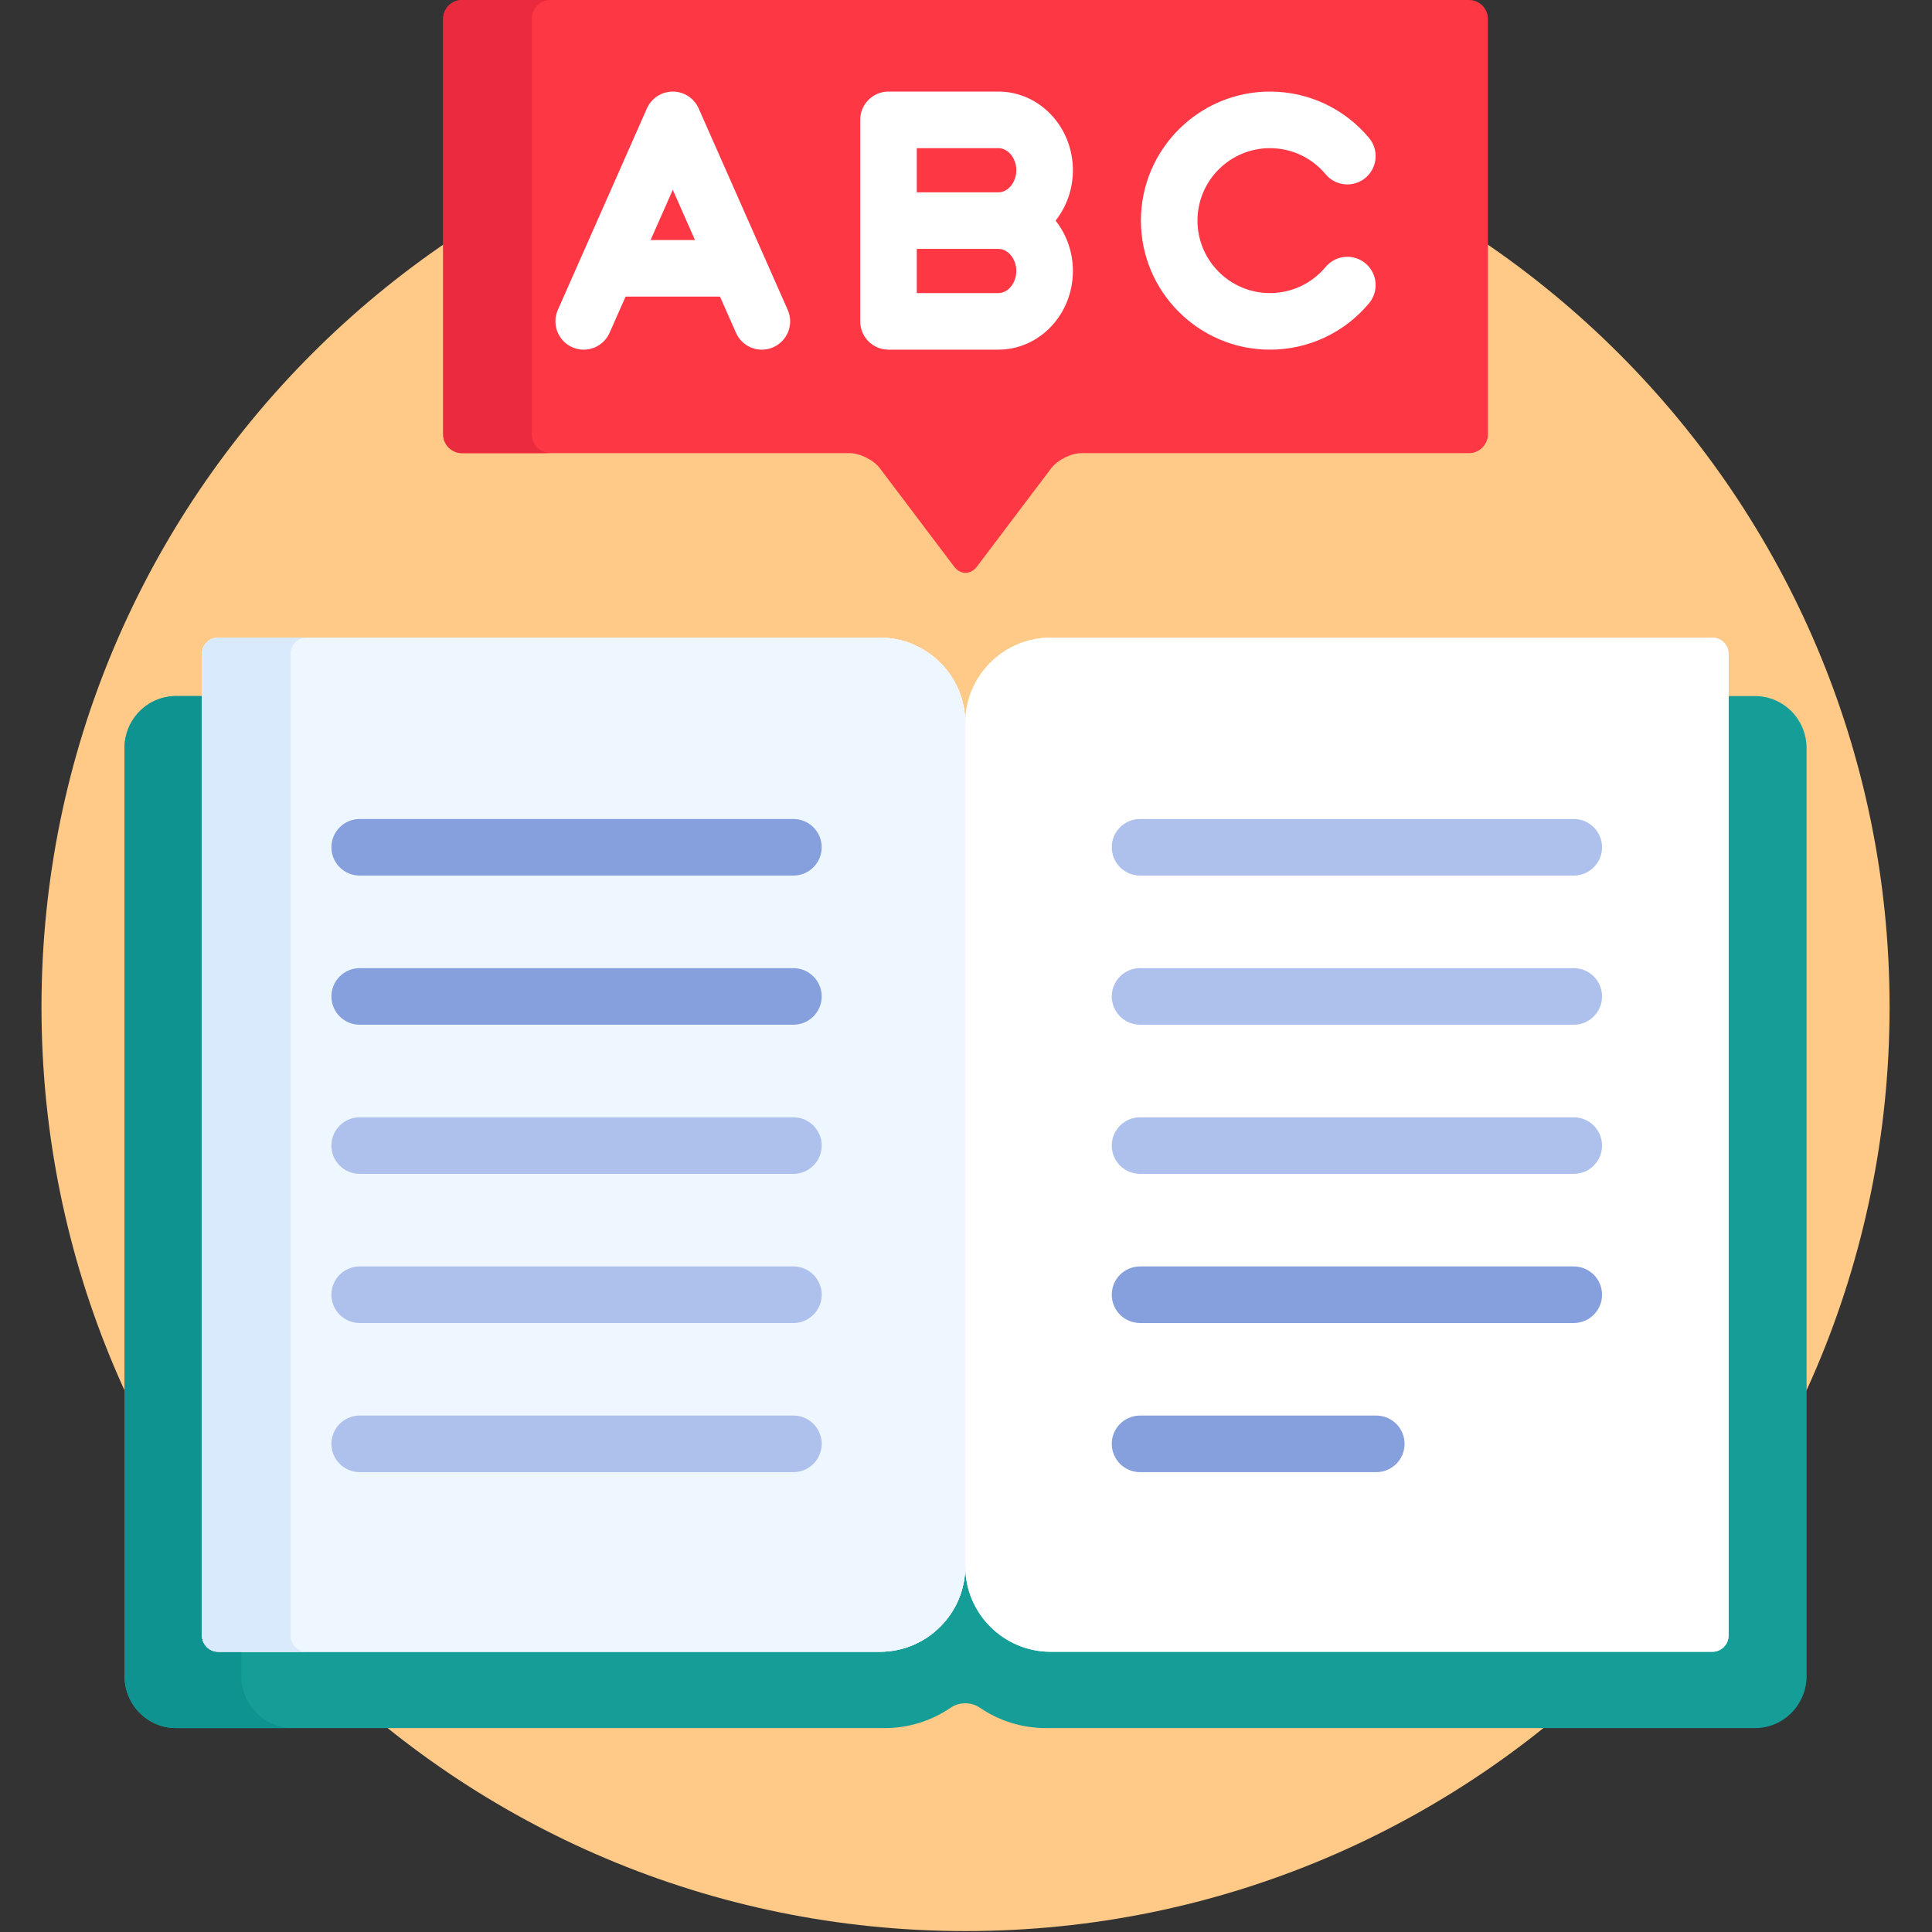
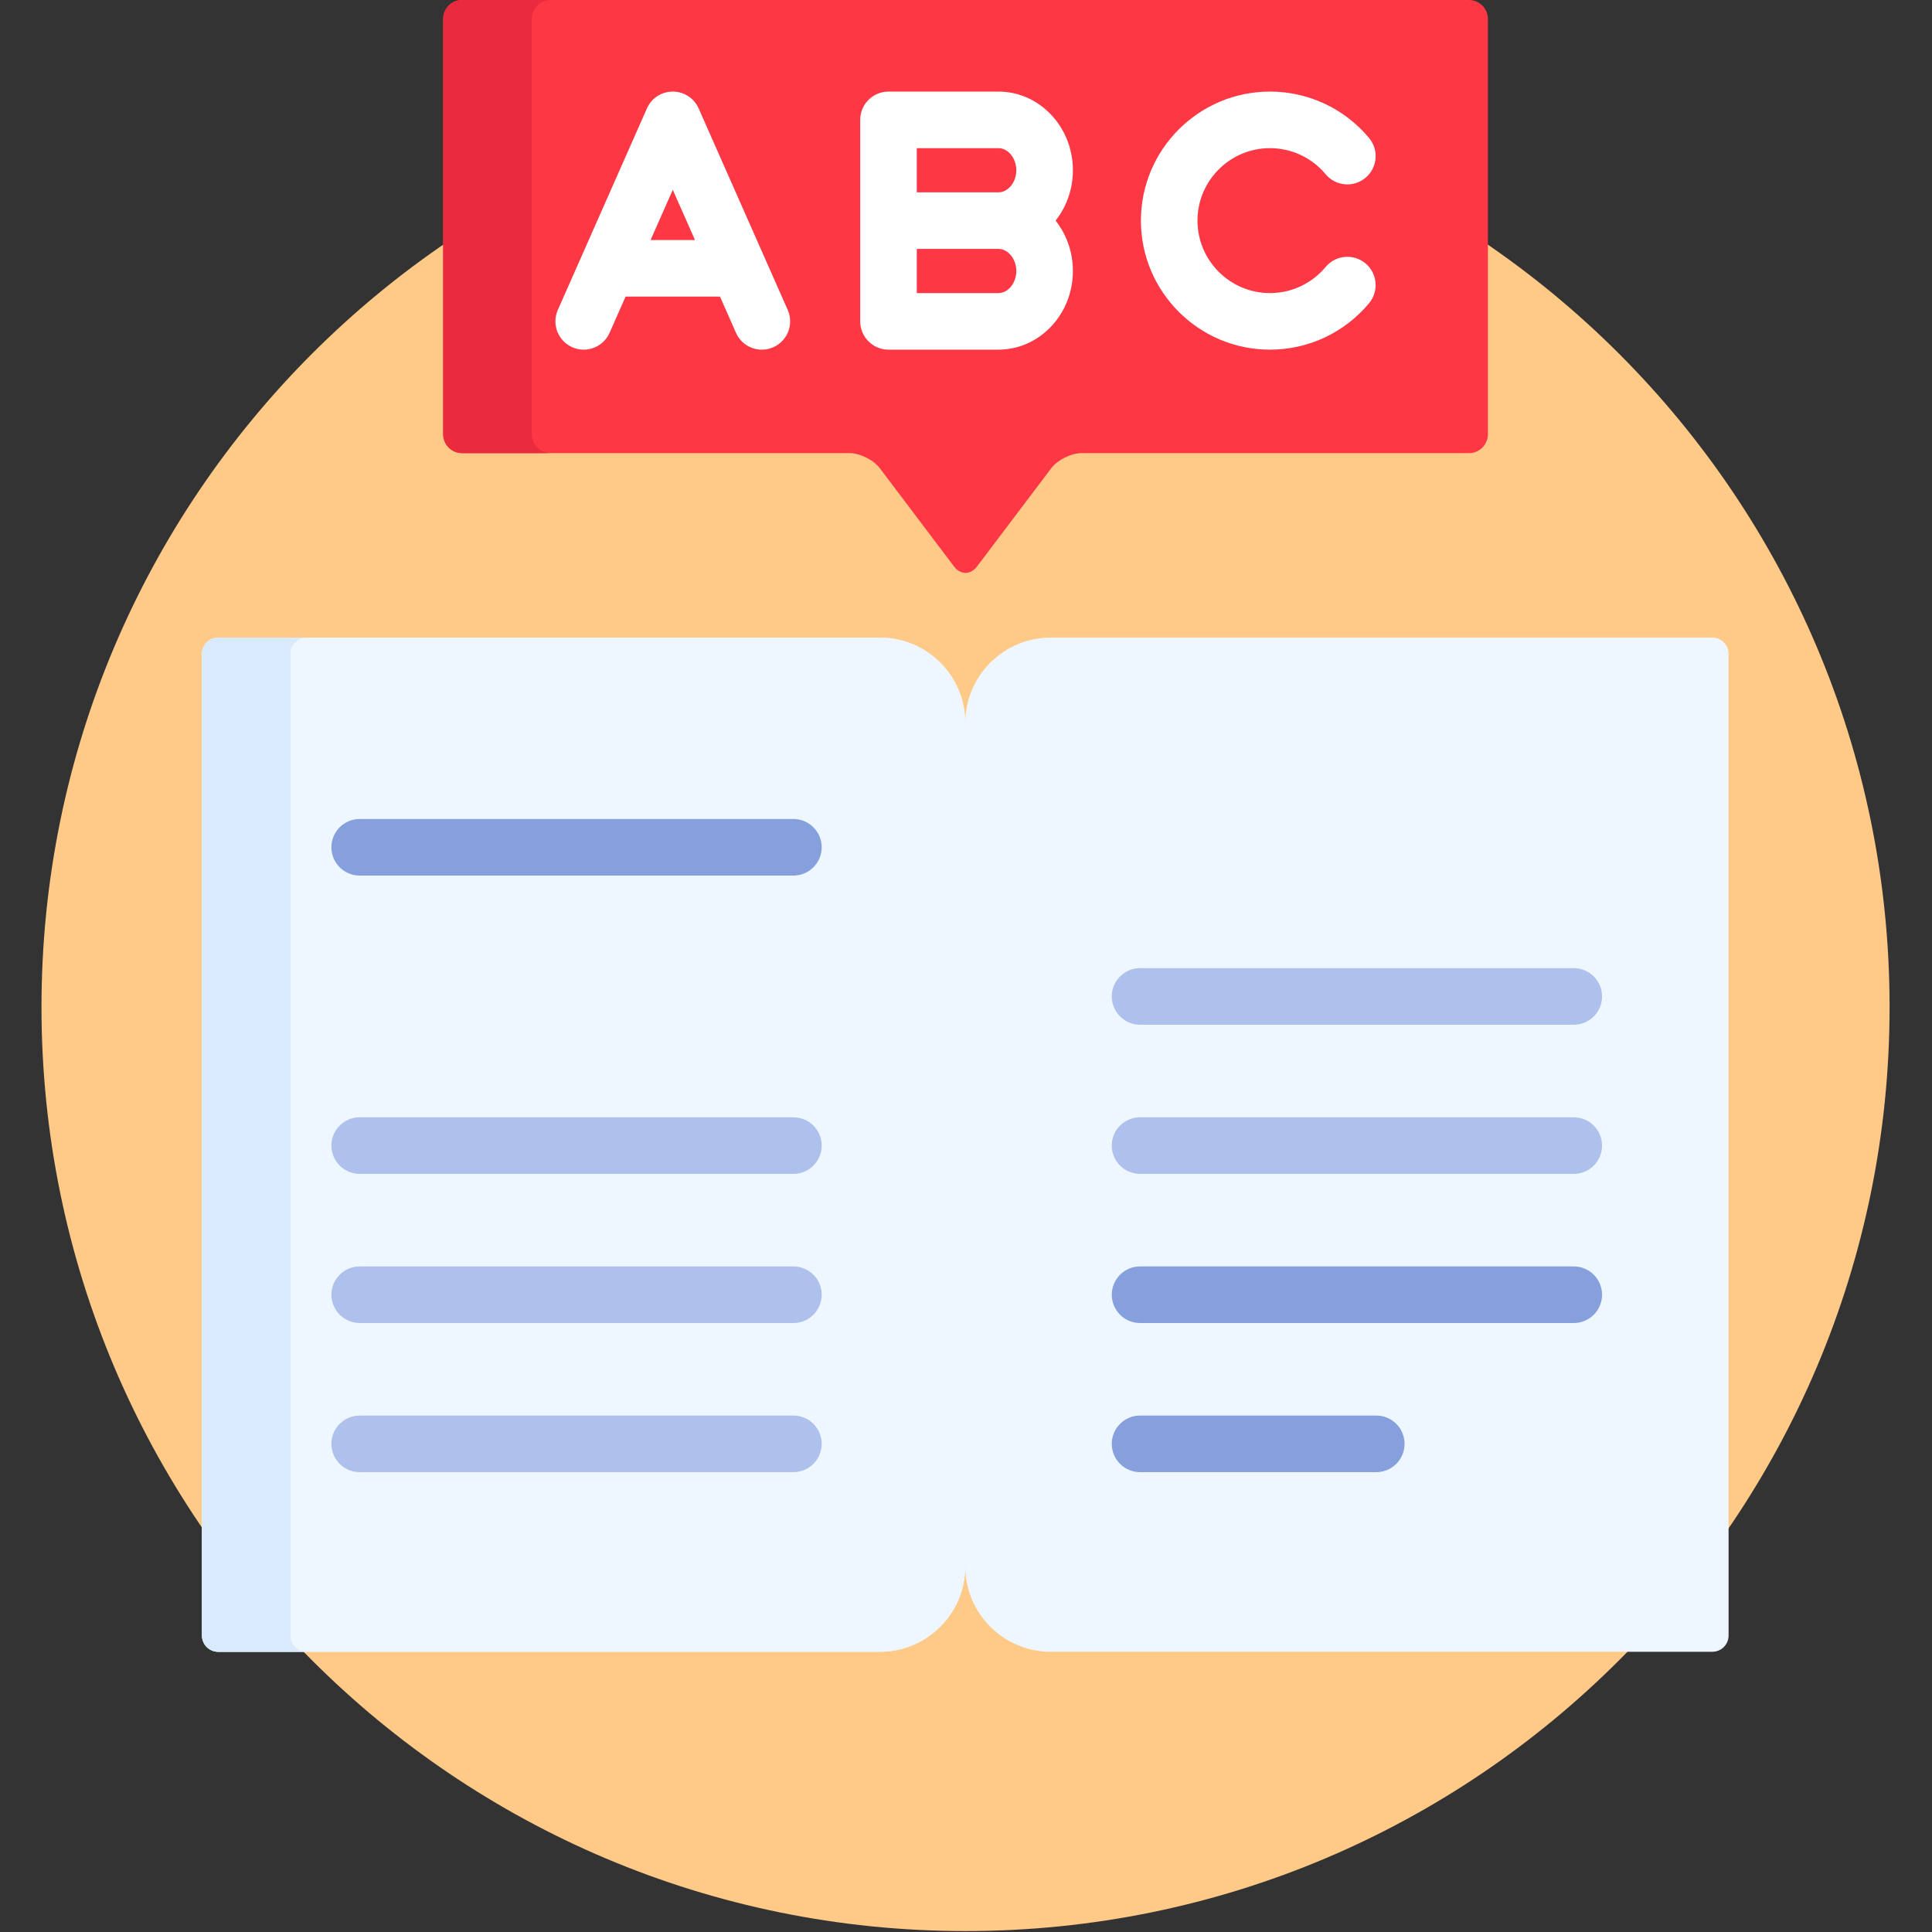
<svg xmlns="http://www.w3.org/2000/svg" width="683" height="683" viewBox="0 0 683 683" fill="none">
  <rect x="0" y="0" width="683" height="683" fill="#333333" stroke="none" />
  <g clip-path="url(#clip0_5570_105281)">
    <path d="M668.004 356.002C668.004 536.414 521.749 682.67 341.336 682.67C160.924 682.67 14.668 536.414 14.668 356.002C14.668 175.589 160.924 29.334 341.336 29.334C521.749 29.334 668.004 175.589 668.004 356.002Z" fill="#FFC987" />
    <path d="M526.003 6.667C526.003 3 523.003 0 519.336 0H163.335C159.668 0 156.668 3 156.668 6.667V153.527C156.668 157.193 159.668 160.193 163.335 160.193H300.341C304.007 160.193 308.815 162.589 311.028 165.516L337.315 200.319C339.528 203.246 343.143 203.246 345.351 200.319L371.643 165.516C373.857 162.589 378.664 160.193 382.331 160.193H519.336C523.003 160.193 526.003 157.193 526.003 153.527V6.667Z" fill="#FE3745" />
    <path d="M188.001 153.527V6.667C188.001 3 191.001 0 194.668 0H163.335C159.668 0 156.668 3 156.668 6.667V153.527C156.668 157.193 159.668 160.193 163.335 160.193H194.668C191.001 160.193 188.001 157.193 188.001 153.527Z" fill="#EA2A3D" />
    <path d="M278.479 109.568L246.989 38.328C245.385 34.709 241.801 32.375 237.843 32.375C233.885 32.375 230.296 34.709 228.697 38.328L197.202 109.568C194.973 114.615 197.254 120.521 202.306 122.756C207.353 124.99 213.265 122.704 215.499 117.652L221.156 104.86H254.531L260.187 117.652C261.838 121.391 265.499 123.615 269.338 123.615C270.687 123.615 272.062 123.339 273.375 122.756C278.427 120.521 280.713 114.615 278.479 109.568ZM229.994 84.86L237.843 67.105L245.692 84.86H229.994Z" fill="white" />
    <path d="M448.956 123.61C423.8 123.61 403.336 103.146 403.336 77.99C403.336 52.839 423.8 32.375 448.956 32.375C462.524 32.375 475.295 38.354 483.998 48.787C487.534 53.032 486.961 59.334 482.722 62.87C478.482 66.412 472.175 65.839 468.638 61.599C463.748 55.735 456.576 52.375 448.951 52.375C434.826 52.375 423.336 63.865 423.336 77.99C423.336 92.115 434.826 103.61 448.951 103.61C456.571 103.61 463.748 100.245 468.633 94.381C472.175 90.141 478.477 89.568 482.717 93.105C486.961 96.641 487.534 102.948 483.993 107.193C475.295 117.626 462.524 123.61 448.956 123.61Z" fill="white" />
    <path d="M352.961 123.61H314.102C308.581 123.61 304.102 119.131 304.102 113.61V42.375C304.102 36.849 308.581 32.375 314.102 32.375H352.961C367.477 32.375 379.289 44.849 379.289 60.182C379.289 66.953 376.987 73.162 373.17 77.99C376.987 82.818 379.289 89.032 379.289 95.802C379.289 111.136 367.477 123.61 352.961 123.61ZM324.102 103.61H352.961C356.388 103.61 359.289 100.032 359.289 95.802C359.289 91.568 356.388 87.995 352.961 87.995H324.102V103.61ZM324.102 67.99H352.961C356.388 67.99 359.289 64.417 359.289 60.182C359.289 55.953 356.388 52.375 352.961 52.375H324.102V67.99Z" fill="white" />
-     <path d="M620.388 246.074H609.753V578.201C609.753 580.628 607.774 582.602 605.346 582.602H371.439C355.528 582.602 342.58 569.659 342.58 553.747H339.913C339.913 569.659 326.965 582.602 311.053 582.602H77.146C74.714 582.602 72.74 580.628 72.74 578.201V246.074H62.286C52.12 246.074 44.016 254.34 44.016 264.501V592.482C44.016 602.649 52.12 610.92 62.286 610.92H312.715C321.069 610.92 329.126 608.435 336.022 603.748C337.595 602.67 339.423 602.133 341.251 602.133C343.074 602.133 344.903 602.67 346.475 603.748C353.371 608.435 361.429 610.92 369.783 610.92H620.388C630.55 610.92 638.659 602.649 638.659 592.482V264.501C638.654 254.34 630.55 246.074 620.388 246.074Z" fill="#159E97" />
    <path d="M605.346 225.407H371.439C354.788 225.407 341.246 238.949 341.246 255.6C341.246 238.949 327.704 225.407 311.053 225.407H77.146C73.974 225.407 71.406 227.98 71.406 231.147V578.201C71.406 581.367 73.974 583.935 77.146 583.935H311.053C327.699 583.935 341.246 570.393 341.246 553.747C341.246 570.393 354.788 583.935 371.439 583.935H605.346C608.518 583.935 611.086 581.367 611.086 578.201V231.147C611.086 227.98 608.513 225.407 605.346 225.407Z" fill="#EEF6FF" />
-     <path d="M85.334 592.482V582.602H77.146C74.714 582.602 72.74 580.628 72.74 578.196V246.074H62.286C52.12 246.074 44.016 254.34 44.016 264.501V592.482C44.016 602.649 52.12 610.92 62.286 610.92H103.604C93.438 610.92 85.334 602.649 85.334 592.482Z" fill="#0F9390" />
-     <path d="M605.346 225.407H371.439C354.788 225.407 341.246 238.949 341.246 255.6C341.246 238.949 327.704 225.407 311.053 225.407H77.146C73.974 225.407 71.406 227.98 71.406 231.147V578.201C71.406 581.367 73.974 583.935 77.146 583.935H311.053C327.699 583.935 341.246 570.393 341.246 553.747C341.246 570.393 354.788 583.935 371.439 583.935H605.346C608.518 583.935 611.086 581.367 611.086 578.201V231.147C611.086 227.98 608.513 225.407 605.346 225.407Z" fill="white" />
    <path d="M311.053 583.935C327.699 583.935 341.246 570.393 341.246 553.747V255.6C341.246 238.949 327.704 225.407 311.053 225.407H77.146C73.974 225.407 71.406 227.98 71.406 231.147V578.196C71.406 581.367 73.974 583.935 77.146 583.935H311.053Z" fill="#EEF6FF" />
    <path d="M102.667 578.201V231.147C102.667 227.98 105.235 225.407 108.406 225.407H77.146C73.974 225.407 71.406 227.98 71.406 231.147V578.196C71.406 581.367 73.974 583.935 77.146 583.935H108.406C105.235 583.935 102.667 581.367 102.667 578.201Z" fill="#D9EAFC" />
-     <path d="M556.355 309.533H403.031C397.51 309.533 393.031 305.059 393.031 299.533C393.031 294.012 397.51 289.533 403.031 289.533H556.355C561.876 289.533 566.355 294.012 566.355 299.533C566.355 305.059 561.876 309.533 556.355 309.533Z" fill="#AEC1ED" />
    <path d="M556.355 362.262H403.031C397.51 362.262 393.031 357.783 393.031 352.262C393.031 346.736 397.51 342.262 403.031 342.262H556.355C561.876 342.262 566.355 346.736 566.355 352.262C566.355 357.783 561.876 362.262 556.355 362.262Z" fill="#AEC1ED" />
    <path d="M556.355 414.986H403.031C397.51 414.986 393.031 410.512 393.031 404.986C393.031 399.466 397.51 394.986 403.031 394.986H556.355C561.876 394.986 566.355 399.466 566.355 404.986C566.355 410.512 561.876 414.986 556.355 414.986Z" fill="#AEC1ED" />
-     <path d="M556.355 467.711H403.031C397.51 467.711 393.031 463.231 393.031 457.71C393.031 452.184 397.51 447.71 403.031 447.71H556.355C561.876 447.71 566.355 452.184 566.355 457.71C566.355 463.237 561.876 467.711 556.355 467.711Z" fill="#85A0DD" />
+     <path d="M556.355 467.711H403.031C397.51 467.711 393.031 463.231 393.031 457.71C393.031 452.184 397.51 447.71 403.031 447.71H556.355C561.876 447.71 566.355 452.184 566.355 457.71C566.355 463.237 561.876 467.711 556.355 467.711" fill="#85A0DD" />
    <path d="M486.542 520.43H403.031C397.51 520.43 393.031 515.956 393.031 510.43C393.031 504.909 397.51 500.43 403.031 500.43H486.542C492.068 500.43 496.542 504.909 496.542 510.43C496.542 515.956 492.068 520.43 486.542 520.43Z" fill="#85A0DD" />
    <path d="M280.484 309.533H127.16C121.639 309.533 117.16 305.059 117.16 299.533C117.16 294.012 121.639 289.533 127.16 289.533H280.484C286.005 289.533 290.484 294.012 290.484 299.533C290.484 305.059 286.005 309.533 280.484 309.533Z" fill="#85A0DD" />
-     <path d="M280.484 362.262H127.16C121.639 362.262 117.16 357.783 117.16 352.262C117.16 346.736 121.639 342.262 127.16 342.262H280.484C286.005 342.262 290.484 346.736 290.484 352.262C290.484 357.783 286.005 362.262 280.484 362.262Z" fill="#85A0DD" />
    <path d="M280.484 414.986H127.16C121.639 414.986 117.16 410.512 117.16 404.986C117.16 399.466 121.639 394.986 127.16 394.986H280.484C286.005 394.986 290.484 399.466 290.484 404.986C290.484 410.512 286.005 414.986 280.484 414.986Z" fill="#AEC1ED" />
    <path d="M280.484 467.711H127.16C121.639 467.711 117.16 463.231 117.16 457.71C117.16 452.184 121.639 447.71 127.16 447.71H280.484C286.005 447.71 290.484 452.184 290.484 457.71C290.484 463.237 286.005 467.711 280.484 467.711Z" fill="#AEC1ED" />
    <path d="M280.484 520.43H127.16C121.639 520.43 117.16 515.956 117.16 510.429C117.16 504.909 121.639 500.429 127.16 500.429H280.484C286.005 500.429 290.484 504.909 290.484 510.429C290.484 515.956 286.005 520.43 280.484 520.43Z" fill="#AEC1ED" />
  </g>
  <defs>
    <clipPath id="clip0_5570_105281">
      <rect width="682.67" height="682.67" fill="white" />
    </clipPath>
  </defs>
</svg>